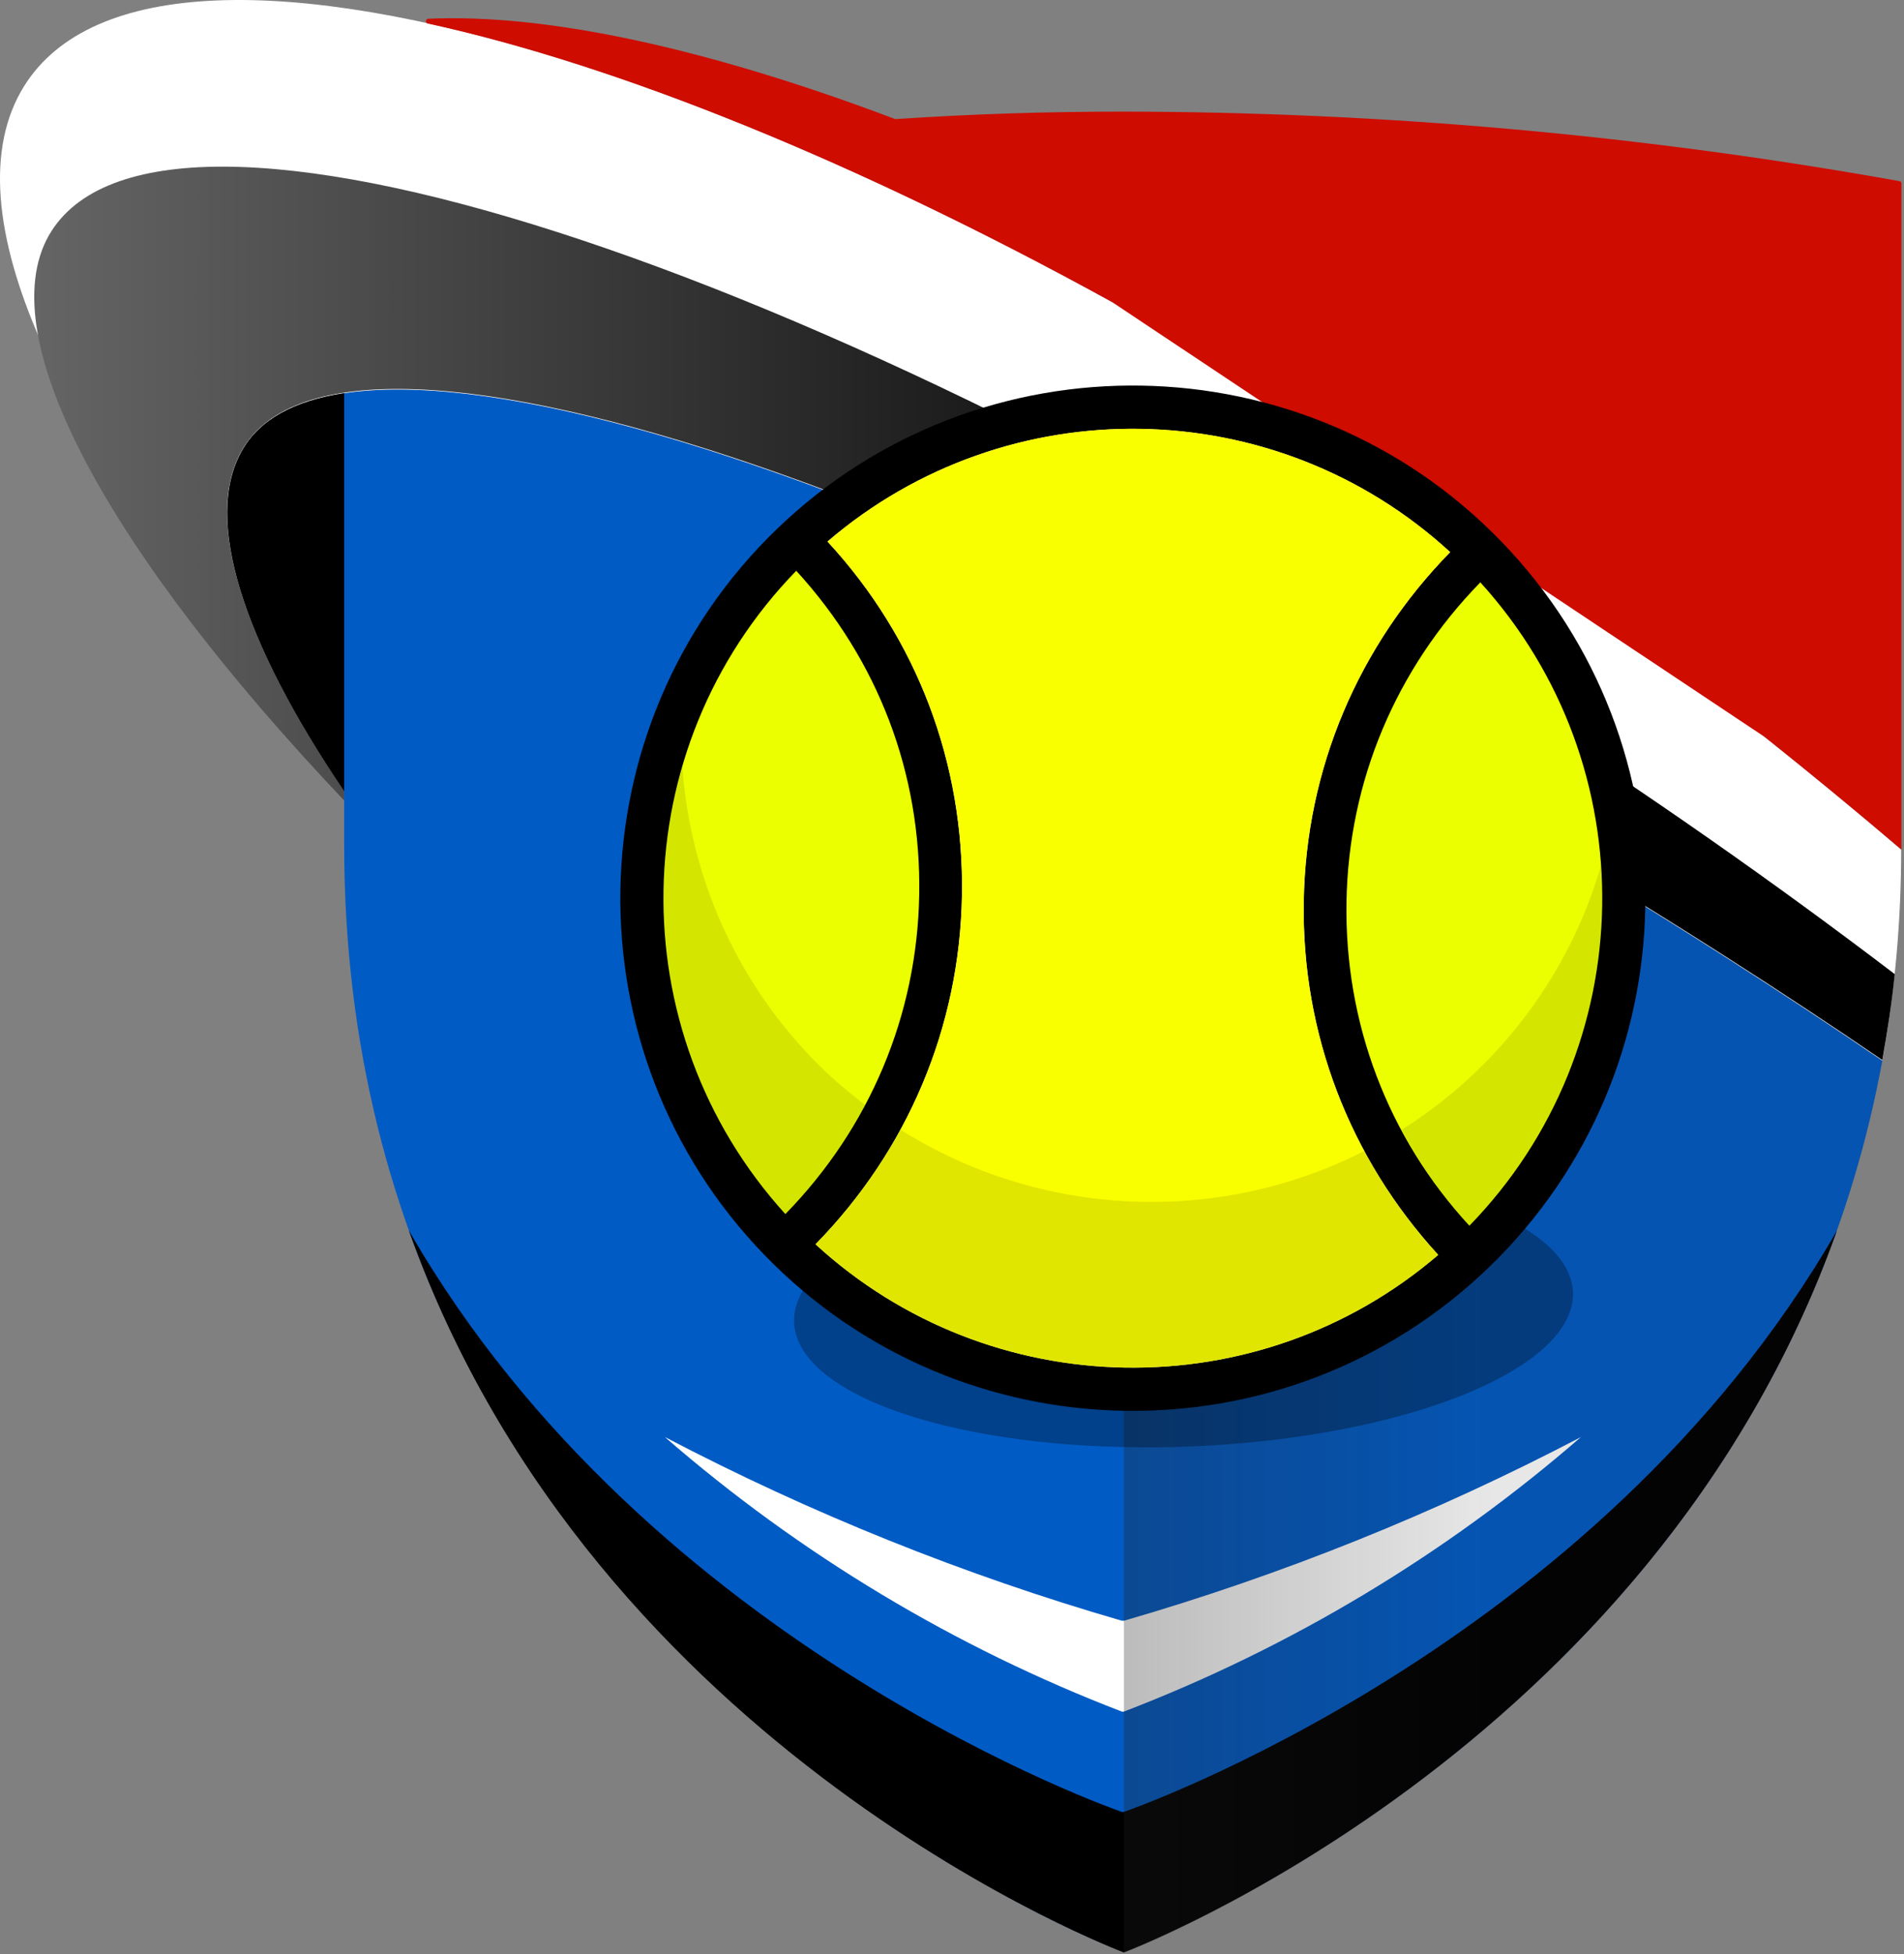
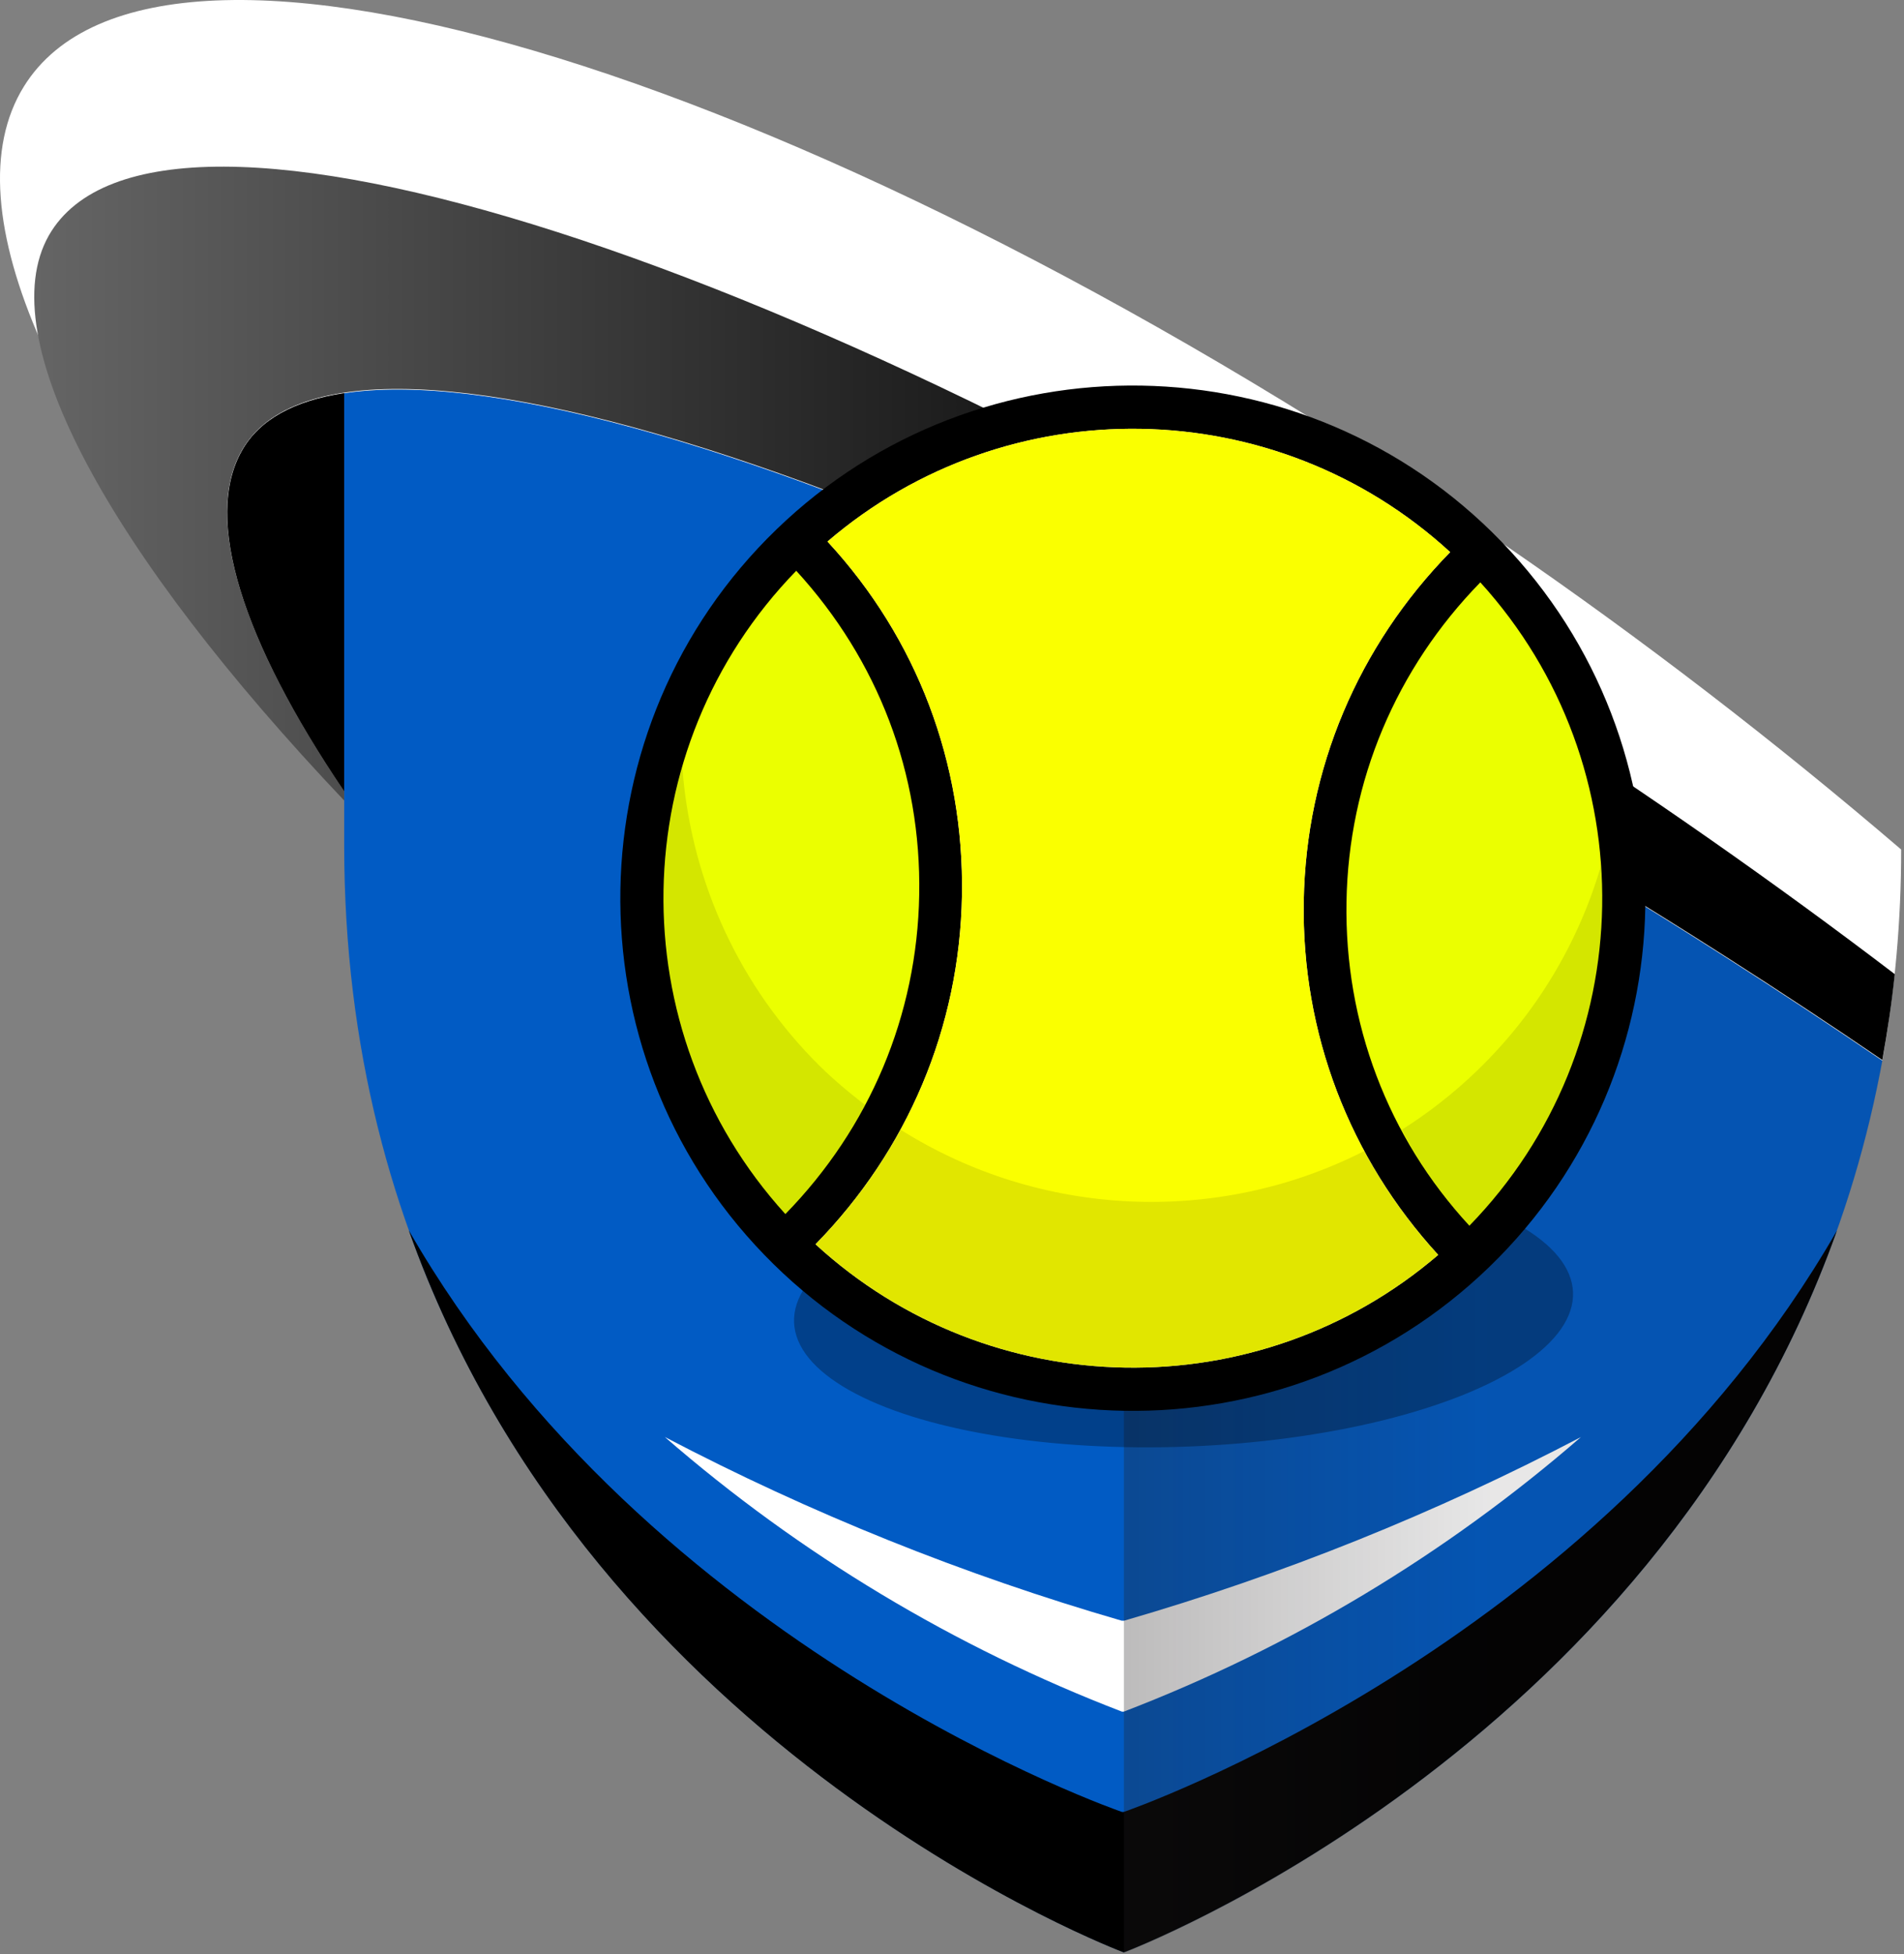
<svg xmlns="http://www.w3.org/2000/svg" width="230" height="236" viewBox="0 0 230 236" fill="none">
  <rect x="0" y="0" width="230" height="236" fill="#808080" stroke="none" />
  <path fill-rule="evenodd" clip-rule="evenodd" d="M227.381 128.086C221.261 123.923 214.989 119.782 208.566 115.665C136.993 69.891 69.788 43.215 41.577 47.481V102.082C41.577 200.524 135.742 235.765 135.742 235.765C135.742 235.765 219.68 204.267 228.882 117.689C228.507 121.261 227.995 124.719 227.381 128.086Z" fill="#015BC4" />
  <path fill-rule="evenodd" clip-rule="evenodd" d="M135.742 218.827H135.537C135.537 218.827 78.49 199.261 49.381 148.584C71.915 211.911 135.742 235.787 135.742 235.787C135.742 235.787 199.352 211.899 221.898 148.619C192.778 199.261 135.742 218.827 135.742 218.827Z" fill="black" />
  <path fill-rule="evenodd" clip-rule="evenodd" d="M135.799 195.725H135.491C116.403 190.194 97.916 182.763 80.31 173.543C96.648 187.73 115.338 198.955 135.537 206.714H135.742C155.939 198.957 174.628 187.735 190.969 173.555C173.364 182.766 154.882 190.194 135.799 195.725V195.725Z" fill="white" />
  <path fill-rule="evenodd" clip-rule="evenodd" d="M29.235 54.431C41.589 32.818 121.875 60.221 208.566 115.665C214.989 119.767 221.261 123.908 227.381 128.086C228.902 119.674 229.663 111.143 229.656 102.594C214.358 89.494 198.376 77.214 181.777 65.807C99.261 9.09 19.179 -15.754 2.901 10.421C-6.29 25.208 6.883 53.146 34.98 84.883C27.722 71.654 25.515 60.927 29.235 54.431Z" fill="white" />
  <path fill-rule="evenodd" clip-rule="evenodd" d="M41.577 47.481C35.617 48.38 31.34 50.655 29.235 54.431C24.56 62.61 29.235 77.387 41.577 95.61V47.481Z" fill="black" />
  <path style="mix-blend-mode:multiply" opacity="0.3" fill-rule="evenodd" clip-rule="evenodd" d="M208.566 115.664C185.142 100.583 160.831 86.927 135.764 74.77V235.787H135.889C139.188 234.513 213.241 205.074 227.392 128.12C221.272 123.927 214.997 119.775 208.566 115.664Z" fill="url(#paint0_linear_1781_1273)" />
  <path style="mix-blend-mode:multiply" opacity="0.3" fill-rule="evenodd" clip-rule="evenodd" d="M227.506 127.279C227.506 127.552 227.403 127.813 227.358 128.075L227.506 127.279Z" fill="url(#paint1_linear_1781_1273)" />
  <path fill-rule="evenodd" clip-rule="evenodd" d="M182.266 85.099C97.828 31.112 18.883 5.757 5.904 28.428C-1.137 40.849 13.287 66.853 41.577 96.679V95.542C29.258 77.341 24.514 62.553 29.235 54.363C41.588 32.75 121.875 60.153 208.566 115.596C214.989 119.699 221.261 123.84 227.381 128.018C227.995 124.605 228.518 121.193 228.882 117.644C214.606 106.769 198.954 95.769 182.266 85.099Z" fill="url(#paint2_linear_1781_1273)" />
-   <path d="M135.639 13.48C126.539 13.48 117.348 13.765 108.259 14.379C108.218 14.39 108.175 14.39 108.134 14.379C85.633 5.882 66.147 1.616 51.746 2.264C51.668 2.264 51.593 2.295 51.537 2.351C51.482 2.406 51.451 2.482 51.451 2.56C51.451 2.639 51.482 2.714 51.537 2.769C51.593 2.825 51.668 2.856 51.746 2.856C74.645 7.872 103.413 19.464 134.376 36.504L213.207 89.023C218.902 93.574 224.396 98.101 229.69 102.606V22.171C229.691 22.1 229.666 22.031 229.62 21.977C229.574 21.922 229.51 21.886 229.44 21.875C198.48 16.325 167.092 13.515 135.639 13.48Z" fill="#CE0C00" />
  <ellipse cx="142.97" cy="157.885" rx="47.084" ry="16.821" transform="rotate(-2.222 142.97 157.885)" fill="black" fill-opacity="0.3" />
  <path d="M181.38 65.42C157.64 40.865 118.347 40.202 93.792 63.941C69.237 87.681 68.574 126.974 92.313 151.529C116.053 176.084 155.346 176.747 179.901 153.008C204.456 129.268 205.119 89.975 181.38 65.42Z" fill="black" />
  <path d="M177.499 148.027C167.638 137.349 162.405 123.505 162.653 108.91C162.897 94.314 168.656 80.74 178.821 70.329C198.953 92.473 198.374 126.578 177.499 148.027Z" fill="#EBFF00" />
  <path d="M96.185 68.931C106.107 79.767 111.289 93.436 111.04 108.039C110.795 122.635 105.036 136.209 94.871 146.62C74.742 124.479 75.318 90.379 96.185 68.931Z" fill="#EBFF00" />
  <path d="M98.515 150.269C109.635 138.907 115.933 124.074 116.201 108.126C116.47 92.172 110.79 77.113 99.959 65.4C121.7 46.766 154.082 47.316 175.177 66.679C164.058 78.042 157.76 92.874 157.492 108.823C157.221 124.774 163.001 139.817 173.733 151.55C151.992 170.182 119.611 169.632 98.515 150.269Z" fill="#E6E6E6" />
  <path d="M98.515 150.269C109.635 138.907 115.933 124.074 116.201 108.126C116.47 92.172 110.79 77.113 99.959 65.4C121.7 46.766 154.082 47.316 175.177 66.679C164.058 78.042 157.76 92.874 157.492 108.823C157.221 124.774 163.001 139.817 173.733 151.55C151.992 170.182 119.611 169.632 98.515 150.269Z" fill="#FAFF00" />
  <path opacity="0.1" d="M169.315 136.449C171.533 140.588 174.237 144.493 177.5 148.026C189.15 136.057 194.463 120.146 193.398 104.572C190.718 113.663 185.764 122.21 178.477 129.255C175.622 132.015 172.547 134.408 169.315 136.449Z" fill="black" />
  <path opacity="0.1" d="M82.423 92.618C77.098 110.992 81.187 131.567 94.872 146.62C98.748 142.65 101.973 138.215 104.506 133.443C102.307 131.757 100.172 129.951 98.189 127.899C88.591 117.973 83.359 105.418 82.423 92.618Z" fill="black" />
  <path opacity="0.1" d="M108.765 136.418C106.038 141.425 102.61 146.086 98.516 150.269C119.611 169.632 151.992 170.182 173.733 151.549C170.209 147.697 167.277 143.459 164.86 138.977C147.142 148.025 125.712 147.095 108.765 136.418Z" fill="black" />
  <defs>
    <linearGradient id="paint0_linear_1781_1273" x1="135.741" y1="155.273" x2="227.369" y2="155.273" gradientUnits="userSpaceOnUse">
      <stop stop-color="#231F20" />
      <stop offset="0.49" stop-color="#231F20" stop-opacity="0.35" />
    </linearGradient>
    <linearGradient id="paint1_linear_1781_1273" x1="256.913" y1="216.656" x2="256.933" y2="216.656" gradientUnits="userSpaceOnUse">
      <stop stop-color="#231F20" />
      <stop offset="0.49" stop-color="#231F20" />
    </linearGradient>
    <linearGradient id="paint2_linear_1781_1273" x1="4.13" y1="74.111" x2="228.882" y2="74.111" gradientUnits="userSpaceOnUse">
      <stop stop-color="#656565" />
      <stop offset="0.7" />
    </linearGradient>
  </defs>
</svg>